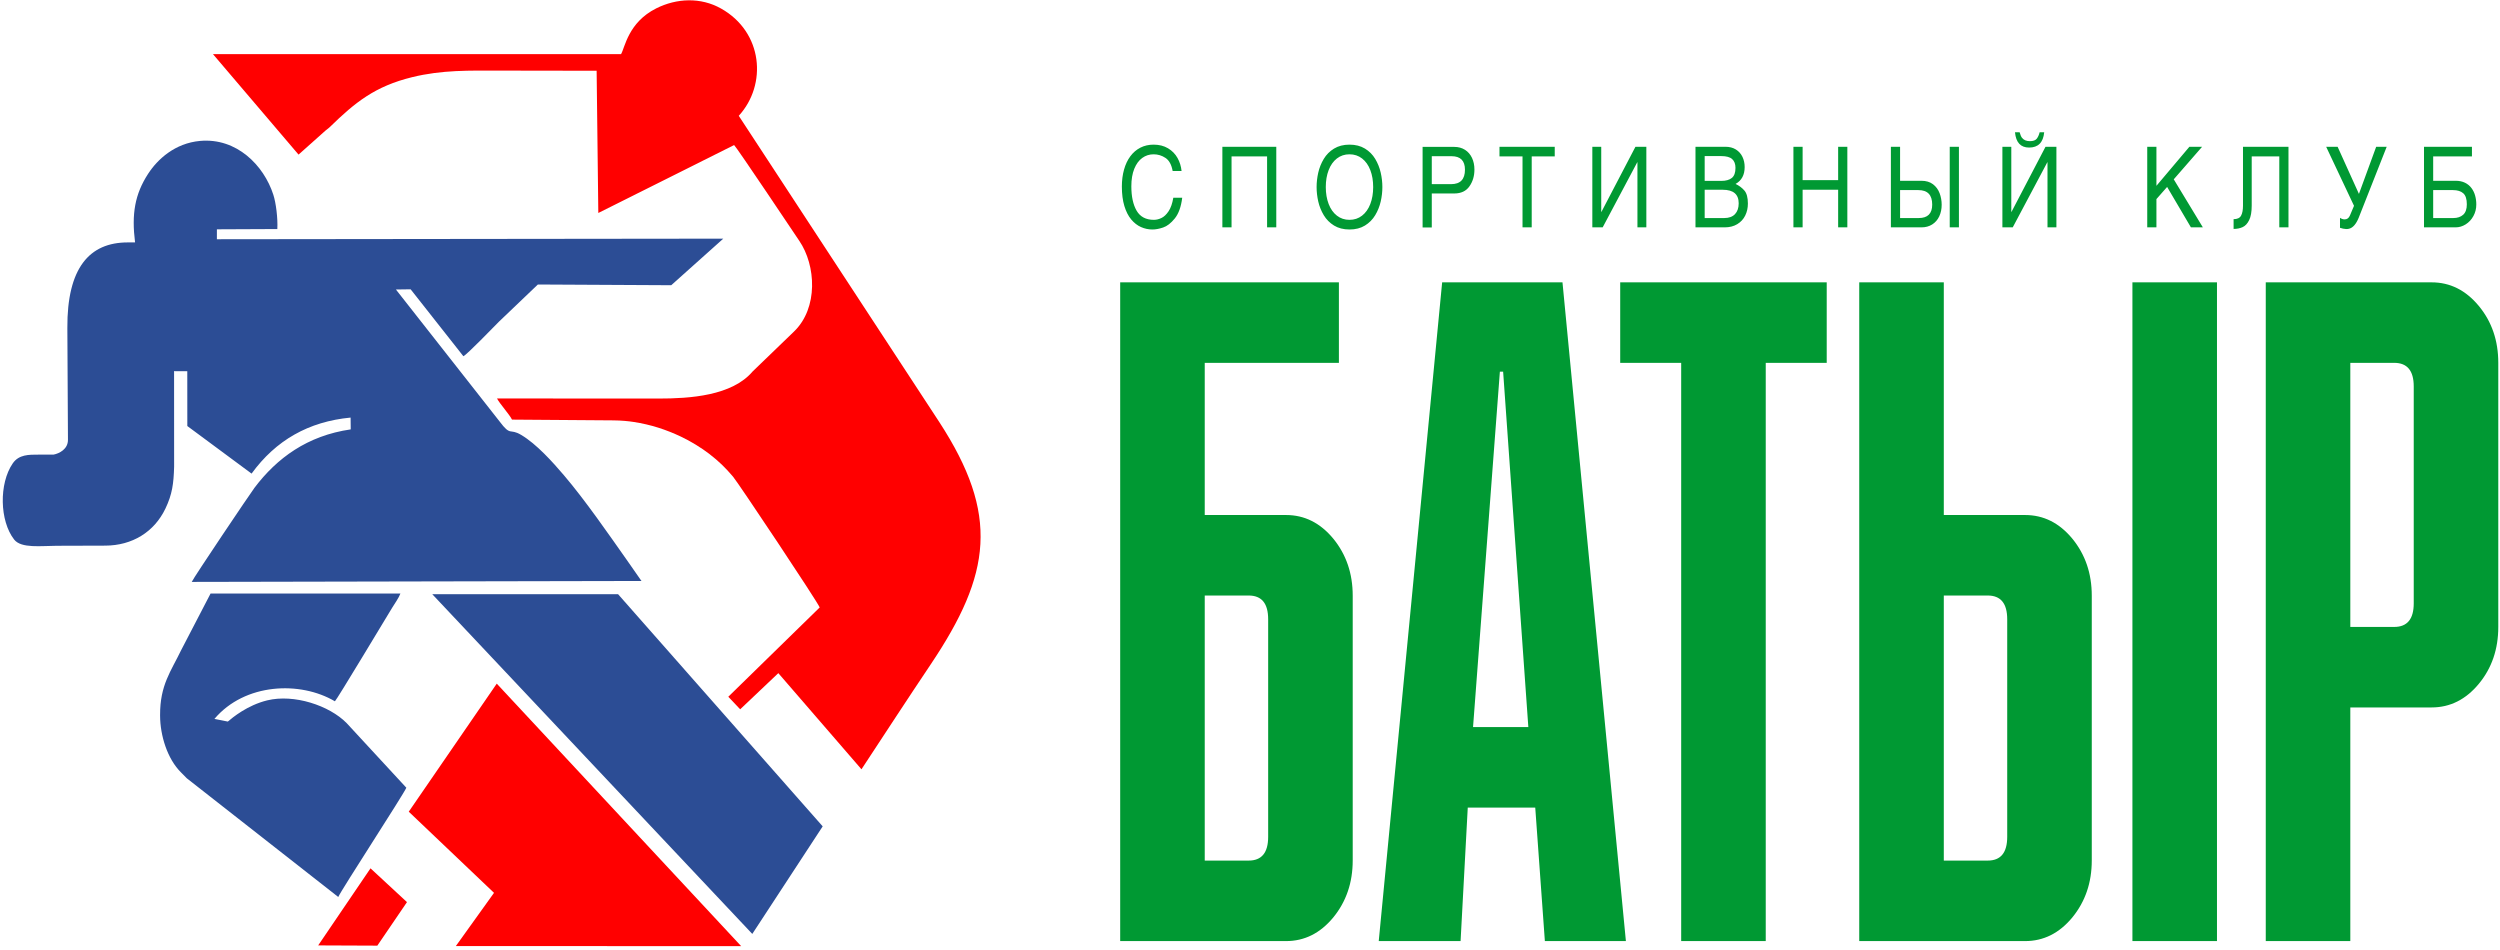
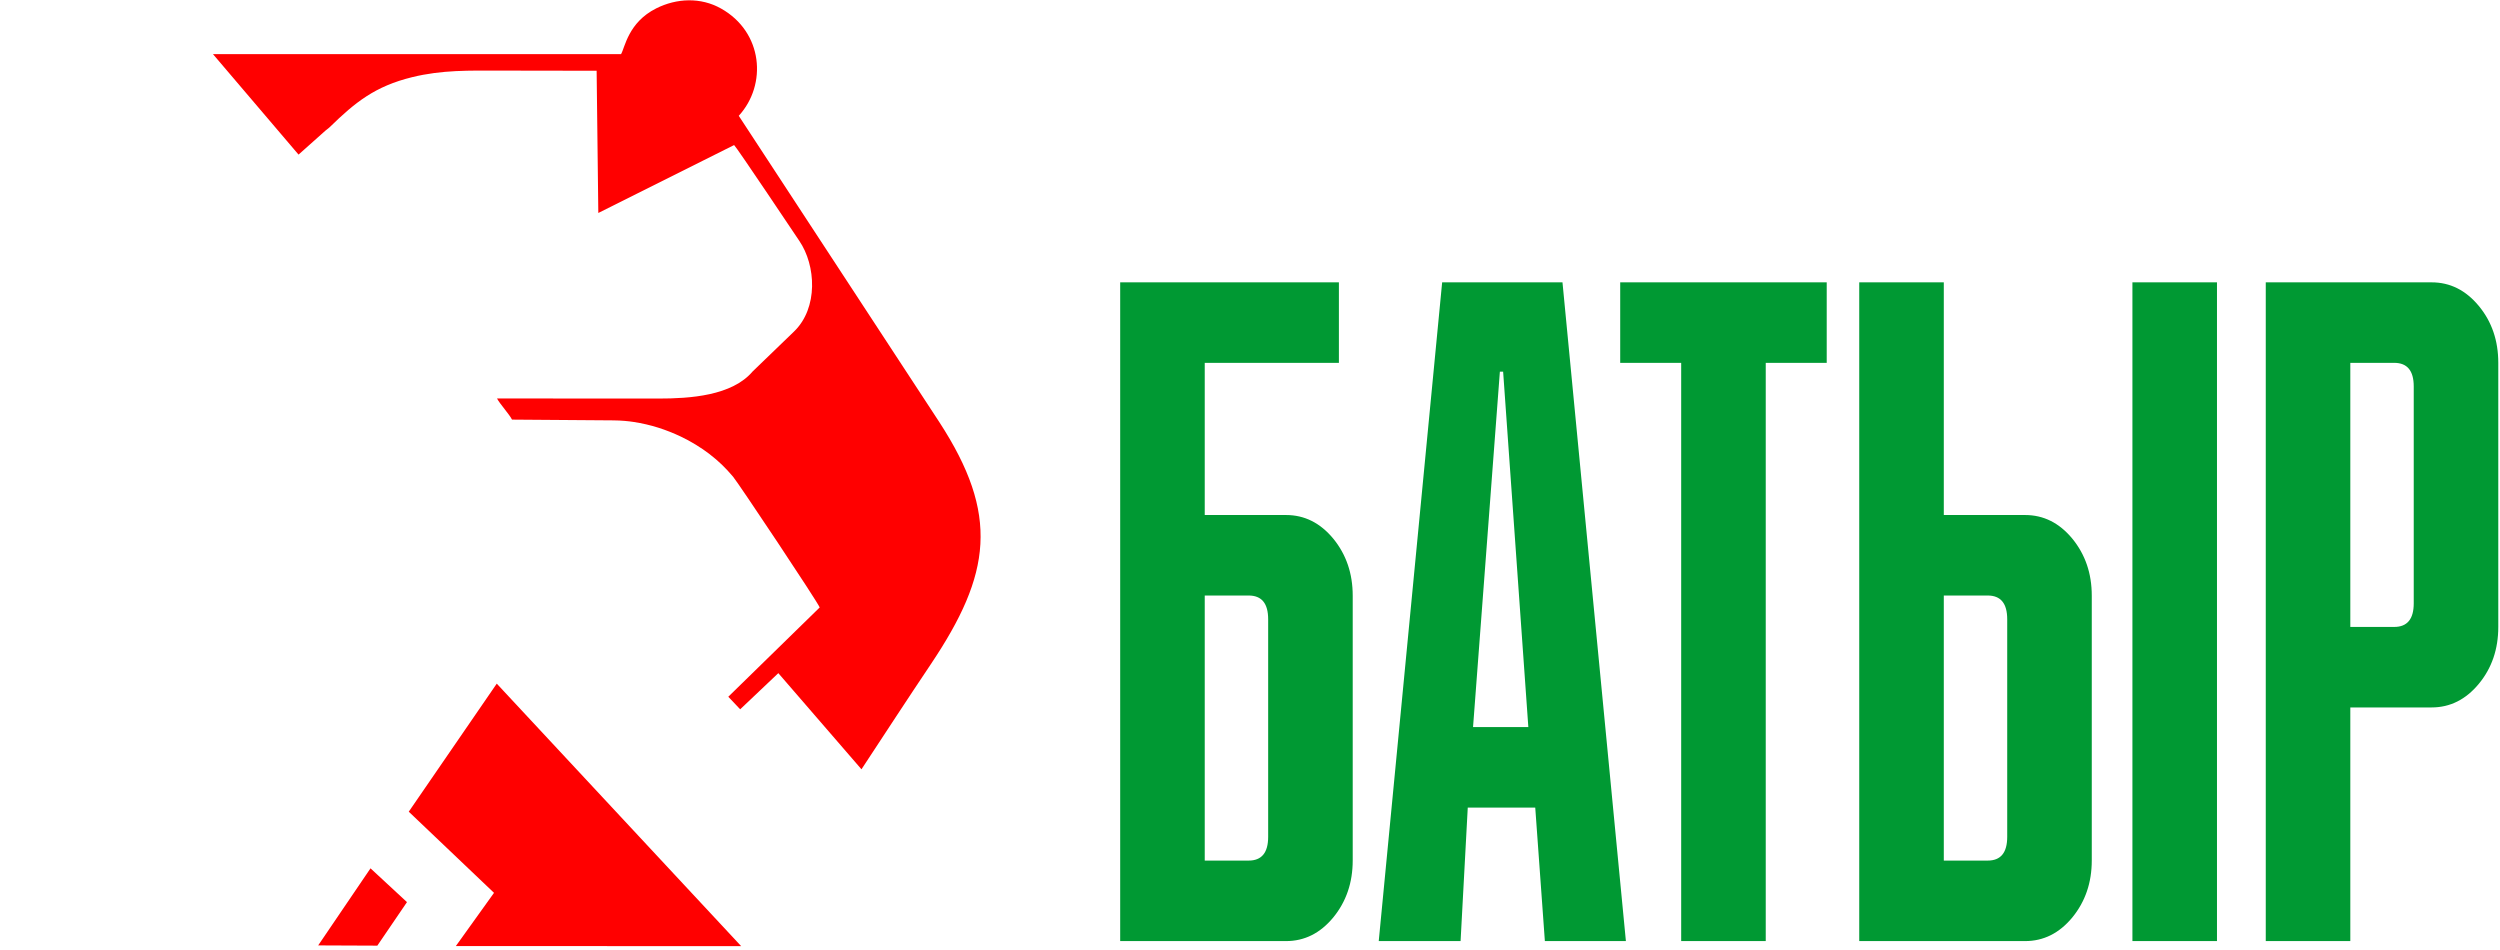
<svg xmlns="http://www.w3.org/2000/svg" width="279" height="106" viewBox="0 0 279 106" fill="none">
  <path fill-rule="evenodd" clip-rule="evenodd" d="M35.509 105.507L42.11 105.535L45.418 100.676L41.349 96.906L35.509 105.507ZM45.618 90.585L55.132 99.641L50.873 105.58L82.713 105.589L55.438 76.294L45.618 90.585ZM69.31 6.04H23.767L33.318 17.254L36.142 14.736C36.37 14.514 36.605 14.377 36.833 14.155C39.633 11.421 41.863 9.624 45.993 8.612C49.333 7.794 52.351 7.874 55.889 7.879C59.454 7.883 63.019 7.893 66.584 7.896L66.772 23.768L81.927 16.189C82.249 16.481 89.023 26.619 89.198 26.874C91.066 29.604 91.342 34.381 88.599 37.012L83.995 41.454C81.688 44.173 77.001 44.481 73.473 44.479L55.468 44.469C55.755 45.042 56.869 46.264 57.14 46.829L68.441 46.914C69.379 46.921 70.16 47.006 70.678 47.085C72.661 47.386 74.338 47.949 75.974 48.719C77.05 49.225 78.279 49.975 79.179 50.673C80.25 51.504 80.942 52.182 81.81 53.199C82.381 53.869 91.294 67.241 91.478 67.791L81.278 77.757L82.604 79.158L86.861 75.123L96.14 85.853C98.708 81.952 101.257 78.035 103.859 74.157C110.642 64.051 111.559 57.456 104.821 47.095L82.446 12.925C85.628 9.448 85.165 3.587 80.463 0.949C78.194 -0.325 75.512 -0.206 73.235 0.935C70.104 2.505 69.747 5.301 69.31 6.04Z" fill="#FF0000" />
-   <path fill-rule="evenodd" clip-rule="evenodd" d="M17.866 79.795L17.866 79.879C17.874 82.071 18.668 84.694 20.216 86.217C20.452 86.448 20.629 86.63 20.846 86.856L37.749 100.103C38.065 99.352 45.06 88.622 45.347 87.91L38.679 80.691C36.745 78.729 32.809 77.432 29.829 78.159C27.596 78.703 25.954 80.081 25.426 80.527L23.929 80.23C27.328 76.22 33.505 75.978 37.376 78.265C37.601 78.074 42.993 69.09 43.76 67.834C44.037 67.382 44.518 66.708 44.687 66.236L23.501 66.236L20.227 72.537C19.071 74.935 17.853 76.45 17.866 79.795ZM83.956 104.226L91.812 92.222L68.974 66.309L48.243 66.315L83.956 104.226ZM15.073 27.054L14.261 27.054C9.974 27.051 7.48 29.899 7.517 36.605L7.584 49.082C7.59 50.124 6.622 50.611 5.968 50.736H4.302C3.229 50.736 2.112 50.714 1.425 51.709C-0.132 53.964 -0.042 58.147 1.581 60.216C2.372 61.224 4.585 60.914 6.35 60.909C8.154 60.904 9.958 60.9 11.762 60.892C14.734 60.88 17.208 59.392 18.468 56.744C19.22 55.162 19.379 53.982 19.432 52.075L19.427 41.422L20.901 41.426L20.905 47.545L28.076 52.854C30.783 49.134 34.438 47.047 39.127 46.602L39.141 47.919C34.294 48.619 30.901 51.131 28.408 54.428C27.934 55.056 21.585 64.488 21.398 64.941L71.587 64.837L70.067 62.656C67.943 59.644 65.314 55.831 62.94 53.045C61.695 51.585 59.873 49.544 58.156 48.532C56.824 47.747 57.038 48.753 55.743 47.021L44.184 32.309L45.828 32.286L51.714 39.756C52.165 39.534 55.103 36.473 55.691 35.891L60.027 31.75L74.91 31.831L80.719 26.633L24.205 26.699L24.206 25.592L30.95 25.561C31.014 24.338 30.799 22.651 30.506 21.739C29.444 18.442 26.401 15.356 22.325 15.727C19.528 15.982 17.589 17.765 16.533 19.39C15.046 21.678 14.674 23.883 15.073 27.054Z" fill="#2C4D95" />
-   <path fill-rule="evenodd" clip-rule="evenodd" d="M130.869 19.086C130.742 18.382 130.476 17.894 130.07 17.624C129.665 17.355 129.222 17.22 128.741 17.22C128.274 17.22 127.851 17.355 127.476 17.626C127.099 17.898 126.802 18.301 126.584 18.839C126.367 19.376 126.258 20.025 126.258 20.789C126.258 21.933 126.455 22.845 126.85 23.52C127.245 24.196 127.886 24.534 128.775 24.534C129.046 24.534 129.325 24.467 129.612 24.331C129.899 24.198 130.165 23.945 130.412 23.578C130.659 23.21 130.835 22.705 130.941 22.067H131.935C131.81 23.081 131.533 23.853 131.105 24.38C130.678 24.908 130.243 25.244 129.802 25.39C129.362 25.538 128.967 25.611 128.614 25.611C128.165 25.611 127.738 25.521 127.335 25.34C126.929 25.16 126.566 24.876 126.244 24.492C125.921 24.106 125.667 23.607 125.48 22.994C125.294 22.38 125.2 21.657 125.2 20.827C125.2 20.134 125.281 19.499 125.443 18.925C125.604 18.349 125.838 17.854 126.145 17.441C126.453 17.025 126.825 16.706 127.264 16.48C127.703 16.255 128.197 16.142 128.741 16.142C129.362 16.142 129.898 16.278 130.352 16.549C130.807 16.821 131.16 17.182 131.41 17.628C131.66 18.077 131.812 18.564 131.863 19.086H130.869ZM142.433 16.38V25.373H141.407V17.457H137.441V25.373H136.416V16.38H142.433ZM150.601 25.611C149.93 25.611 149.355 25.463 148.877 25.169C148.398 24.874 148.017 24.49 147.732 24.016C147.448 23.542 147.243 23.035 147.118 22.49C146.995 21.948 146.933 21.411 146.933 20.879C146.933 20.344 146.995 19.806 147.118 19.263C147.243 18.718 147.446 18.211 147.732 17.737C148.015 17.263 148.396 16.879 148.877 16.585C149.357 16.291 149.931 16.142 150.601 16.142C151.273 16.142 151.847 16.288 152.327 16.581C152.806 16.873 153.189 17.257 153.474 17.733C153.758 18.209 153.962 18.718 154.087 19.263C154.211 19.806 154.272 20.344 154.272 20.879C154.272 21.411 154.211 21.948 154.087 22.49C153.962 23.035 153.758 23.542 153.472 24.018C153.187 24.492 152.804 24.878 152.327 25.171C151.849 25.465 151.274 25.611 150.601 25.611ZM150.602 17.22C150.065 17.22 149.596 17.376 149.196 17.687C148.796 18 148.489 18.432 148.277 18.985C148.064 19.539 147.958 20.169 147.958 20.877C147.958 21.584 148.066 22.215 148.279 22.77C148.492 23.323 148.799 23.757 149.201 24.068C149.601 24.38 150.068 24.534 150.602 24.534C151.136 24.534 151.603 24.38 152.004 24.068C152.405 23.757 152.712 23.323 152.925 22.77C153.139 22.215 153.246 21.584 153.246 20.877C153.246 20.169 153.14 19.539 152.927 18.985C152.716 18.432 152.409 18 152.009 17.687C151.609 17.376 151.14 17.22 150.602 17.22ZM159.787 25.386H158.762V16.393H162.292C162.748 16.393 163.147 16.501 163.489 16.716C163.831 16.933 164.093 17.234 164.275 17.62C164.456 18.006 164.546 18.441 164.546 18.925C164.546 19.641 164.361 20.265 163.989 20.795C163.619 21.326 163.053 21.591 162.292 21.591H159.787V25.386ZM159.787 20.551H161.945C162.974 20.551 163.489 20.012 163.489 18.938C163.489 17.933 162.988 17.432 161.989 17.432H159.787V20.551ZM167.342 16.38H173.509V17.457H170.939V25.373H169.913V17.457H167.342V16.38ZM178.698 23.645H178.721L182.516 16.38H183.732V25.373H182.738V18.109H182.717L178.859 25.373H177.704V16.38H178.698V23.645ZM189.216 16.38H192.559C193.016 16.38 193.405 16.483 193.728 16.685C194.051 16.887 194.294 17.161 194.458 17.503C194.622 17.846 194.704 18.226 194.704 18.645C194.704 19.522 194.366 20.15 193.689 20.526C194.088 20.718 194.416 20.964 194.674 21.263C194.934 21.564 195.064 22.048 195.064 22.72C195.064 23.208 194.965 23.655 194.766 24.056C194.567 24.459 194.271 24.78 193.88 25.016C193.487 25.254 193.021 25.373 192.485 25.373H189.216V16.38ZM190.242 20.188H192.091C192.61 20.188 193.005 20.077 193.275 19.858C193.545 19.637 193.679 19.263 193.679 18.735C193.679 18.301 193.555 17.973 193.307 17.752C193.058 17.53 192.658 17.42 192.103 17.42H190.242V20.188ZM190.242 24.334H192.429C192.954 24.334 193.354 24.188 193.628 23.895C193.901 23.605 194.038 23.202 194.038 22.691C194.038 21.682 193.446 21.177 192.262 21.177H190.242V24.334ZM205.137 16.38H206.163V25.373H205.137V21.177H201.172V25.373H200.146V16.38H201.172V20.1H205.137V16.38ZM212.049 20.175H214.437C214.955 20.175 215.384 20.305 215.722 20.561C216.06 20.82 216.305 21.152 216.46 21.561C216.614 21.968 216.691 22.396 216.691 22.845C216.691 23.327 216.601 23.762 216.42 24.148C216.238 24.532 215.976 24.832 215.634 25.049C215.292 25.265 214.893 25.373 214.439 25.373H211.023V16.38H212.049V20.175ZM218.616 25.373H217.59V16.38H218.616V25.373ZM212.049 24.334H214.134C215.133 24.334 215.634 23.832 215.634 22.833C215.634 21.753 215.119 21.215 214.09 21.215H212.049V24.334ZM224.461 23.645H224.484L228.279 16.38H229.495V25.373H228.501V18.109H228.48L224.621 25.373H223.467V16.38H224.461V23.645ZM228.132 14.764C228.023 15.9 227.463 16.468 226.447 16.468C225.504 16.468 224.979 15.9 224.873 14.764H225.392C225.471 15.05 225.556 15.251 225.645 15.366C225.838 15.624 226.134 15.754 226.534 15.754C226.904 15.754 227.159 15.662 227.302 15.478C227.445 15.295 227.552 15.057 227.623 14.764H228.132ZM240.657 25.373H239.632V16.38H240.657V20.737L244.336 16.38H245.755L242.591 20.012L245.839 25.373H244.507L241.851 20.862L240.657 22.217V25.373ZM251.291 17.457V22.943C251.291 23.643 251.196 24.185 251.004 24.569C250.814 24.956 250.57 25.214 250.276 25.348C249.98 25.482 249.645 25.549 249.269 25.549V24.459C249.682 24.459 249.959 24.329 250.103 24.068C250.246 23.808 250.318 23.432 250.318 22.943V16.38H255.394V25.373H254.369V17.457H251.291ZM262.168 25.523C262.091 25.549 261.978 25.561 261.83 25.561C261.597 25.549 261.368 25.503 261.144 25.423V24.311C261.315 24.427 261.488 24.484 261.661 24.484C261.932 24.484 262.129 24.34 262.253 24.048L262.708 22.97L259.6 16.38H260.878L263.257 21.641L265.182 16.38H266.356L263.228 24.308C262.942 25.008 262.588 25.413 262.168 25.523ZM271.543 17.457V20.175H274.048C274.446 20.175 274.794 20.248 275.09 20.392C275.386 20.536 275.627 20.735 275.814 20.985C276.001 21.236 276.138 21.517 276.225 21.831C276.311 22.144 276.355 22.471 276.355 22.818C276.355 23.288 276.248 23.72 276.033 24.11C275.818 24.503 275.532 24.809 275.176 25.035C274.818 25.26 274.445 25.373 274.05 25.373H270.518V16.38H275.869V17.457H271.543ZM271.543 24.334H273.794C274.251 24.334 274.616 24.21 274.889 23.966C275.162 23.72 275.298 23.334 275.298 22.805C275.298 22.217 275.166 21.806 274.9 21.57C274.633 21.334 274.251 21.215 273.754 21.215H271.543V24.334Z" fill="#009933" />
  <path fill-rule="evenodd" clip-rule="evenodd" d="M125.013 105.025V31.51H149.421V40.494H134.449V57.476H143.523C145.58 57.476 147.334 58.353 148.786 60.105C150.237 61.877 150.963 63.995 150.963 66.478V96.023C150.963 98.506 150.237 100.624 148.786 102.396C147.334 104.149 145.58 105.025 143.523 105.025H125.013ZM141.527 93.394V69.108C141.527 67.336 140.801 66.46 139.349 66.46H134.449V96.041H139.349C140.801 96.041 141.527 95.165 141.527 93.394ZM181.45 105.025H172.407L171.333 90.125H163.802L163.001 105.025H153.867L160.944 31.51H174.373L181.45 105.025ZM170.562 81.141L167.749 41.48H167.386L164.392 81.141H170.562ZM203.862 40.494H197.057V105.025H187.62V40.494H180.815V31.51H203.862V40.494ZM237.978 105.025V31.51H247.415V105.025H237.978ZM207.491 105.025V31.51H216.928V57.476H226.001C228.058 57.476 229.812 58.353 231.264 60.105C232.716 61.877 233.442 63.995 233.442 66.478V96.023C233.442 98.506 232.716 100.624 231.264 102.396C229.812 104.149 228.058 105.025 226.001 105.025H207.491ZM216.928 66.46V96.041H221.828C223.279 96.041 224.005 95.165 224.005 93.394V69.108C224.005 67.336 223.279 66.46 221.828 66.46H216.928ZM252.859 105.025V31.51H271.369C273.426 31.51 275.18 32.387 276.632 34.14C278.083 35.893 278.809 38.011 278.809 40.494V69.966C278.809 72.449 278.083 74.567 276.632 76.32C275.18 78.073 273.426 78.95 271.369 78.95H262.295V105.025H252.859ZM262.295 40.494V69.966H267.195C268.647 69.966 269.373 69.089 269.373 67.336V43.123C269.373 41.37 268.647 40.494 267.195 40.494H262.295Z" fill="#009933" />
</svg>